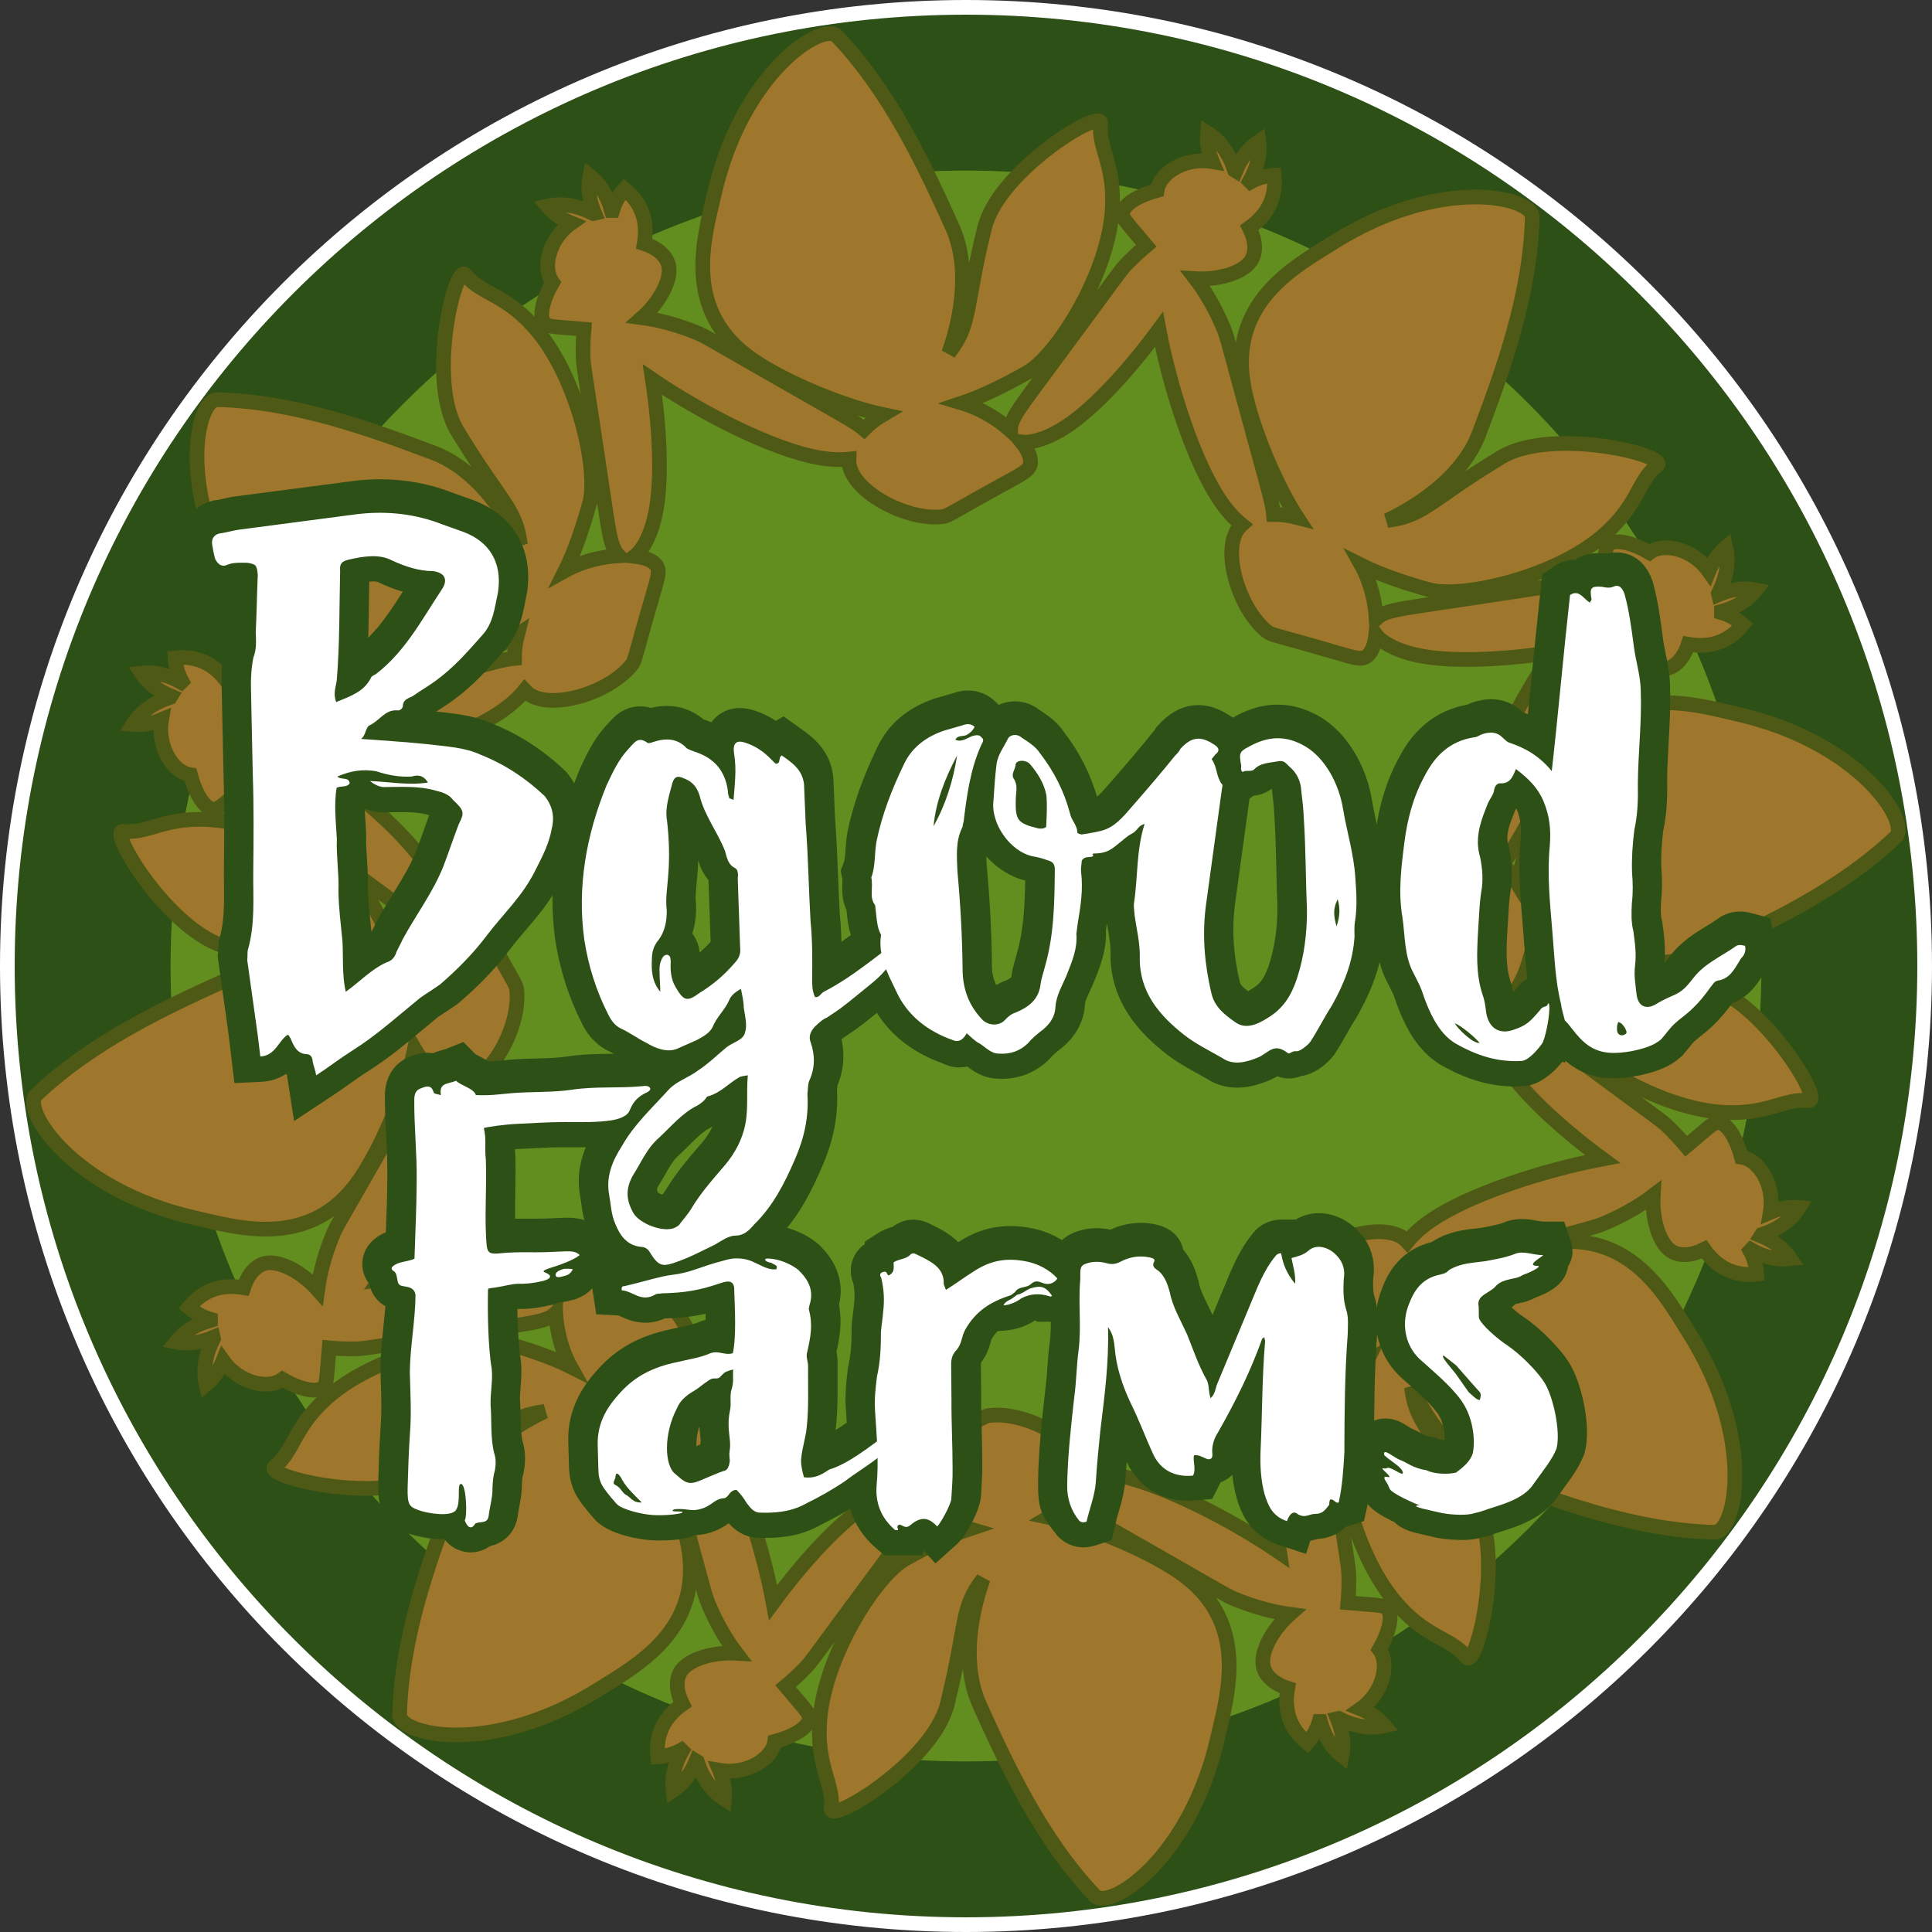
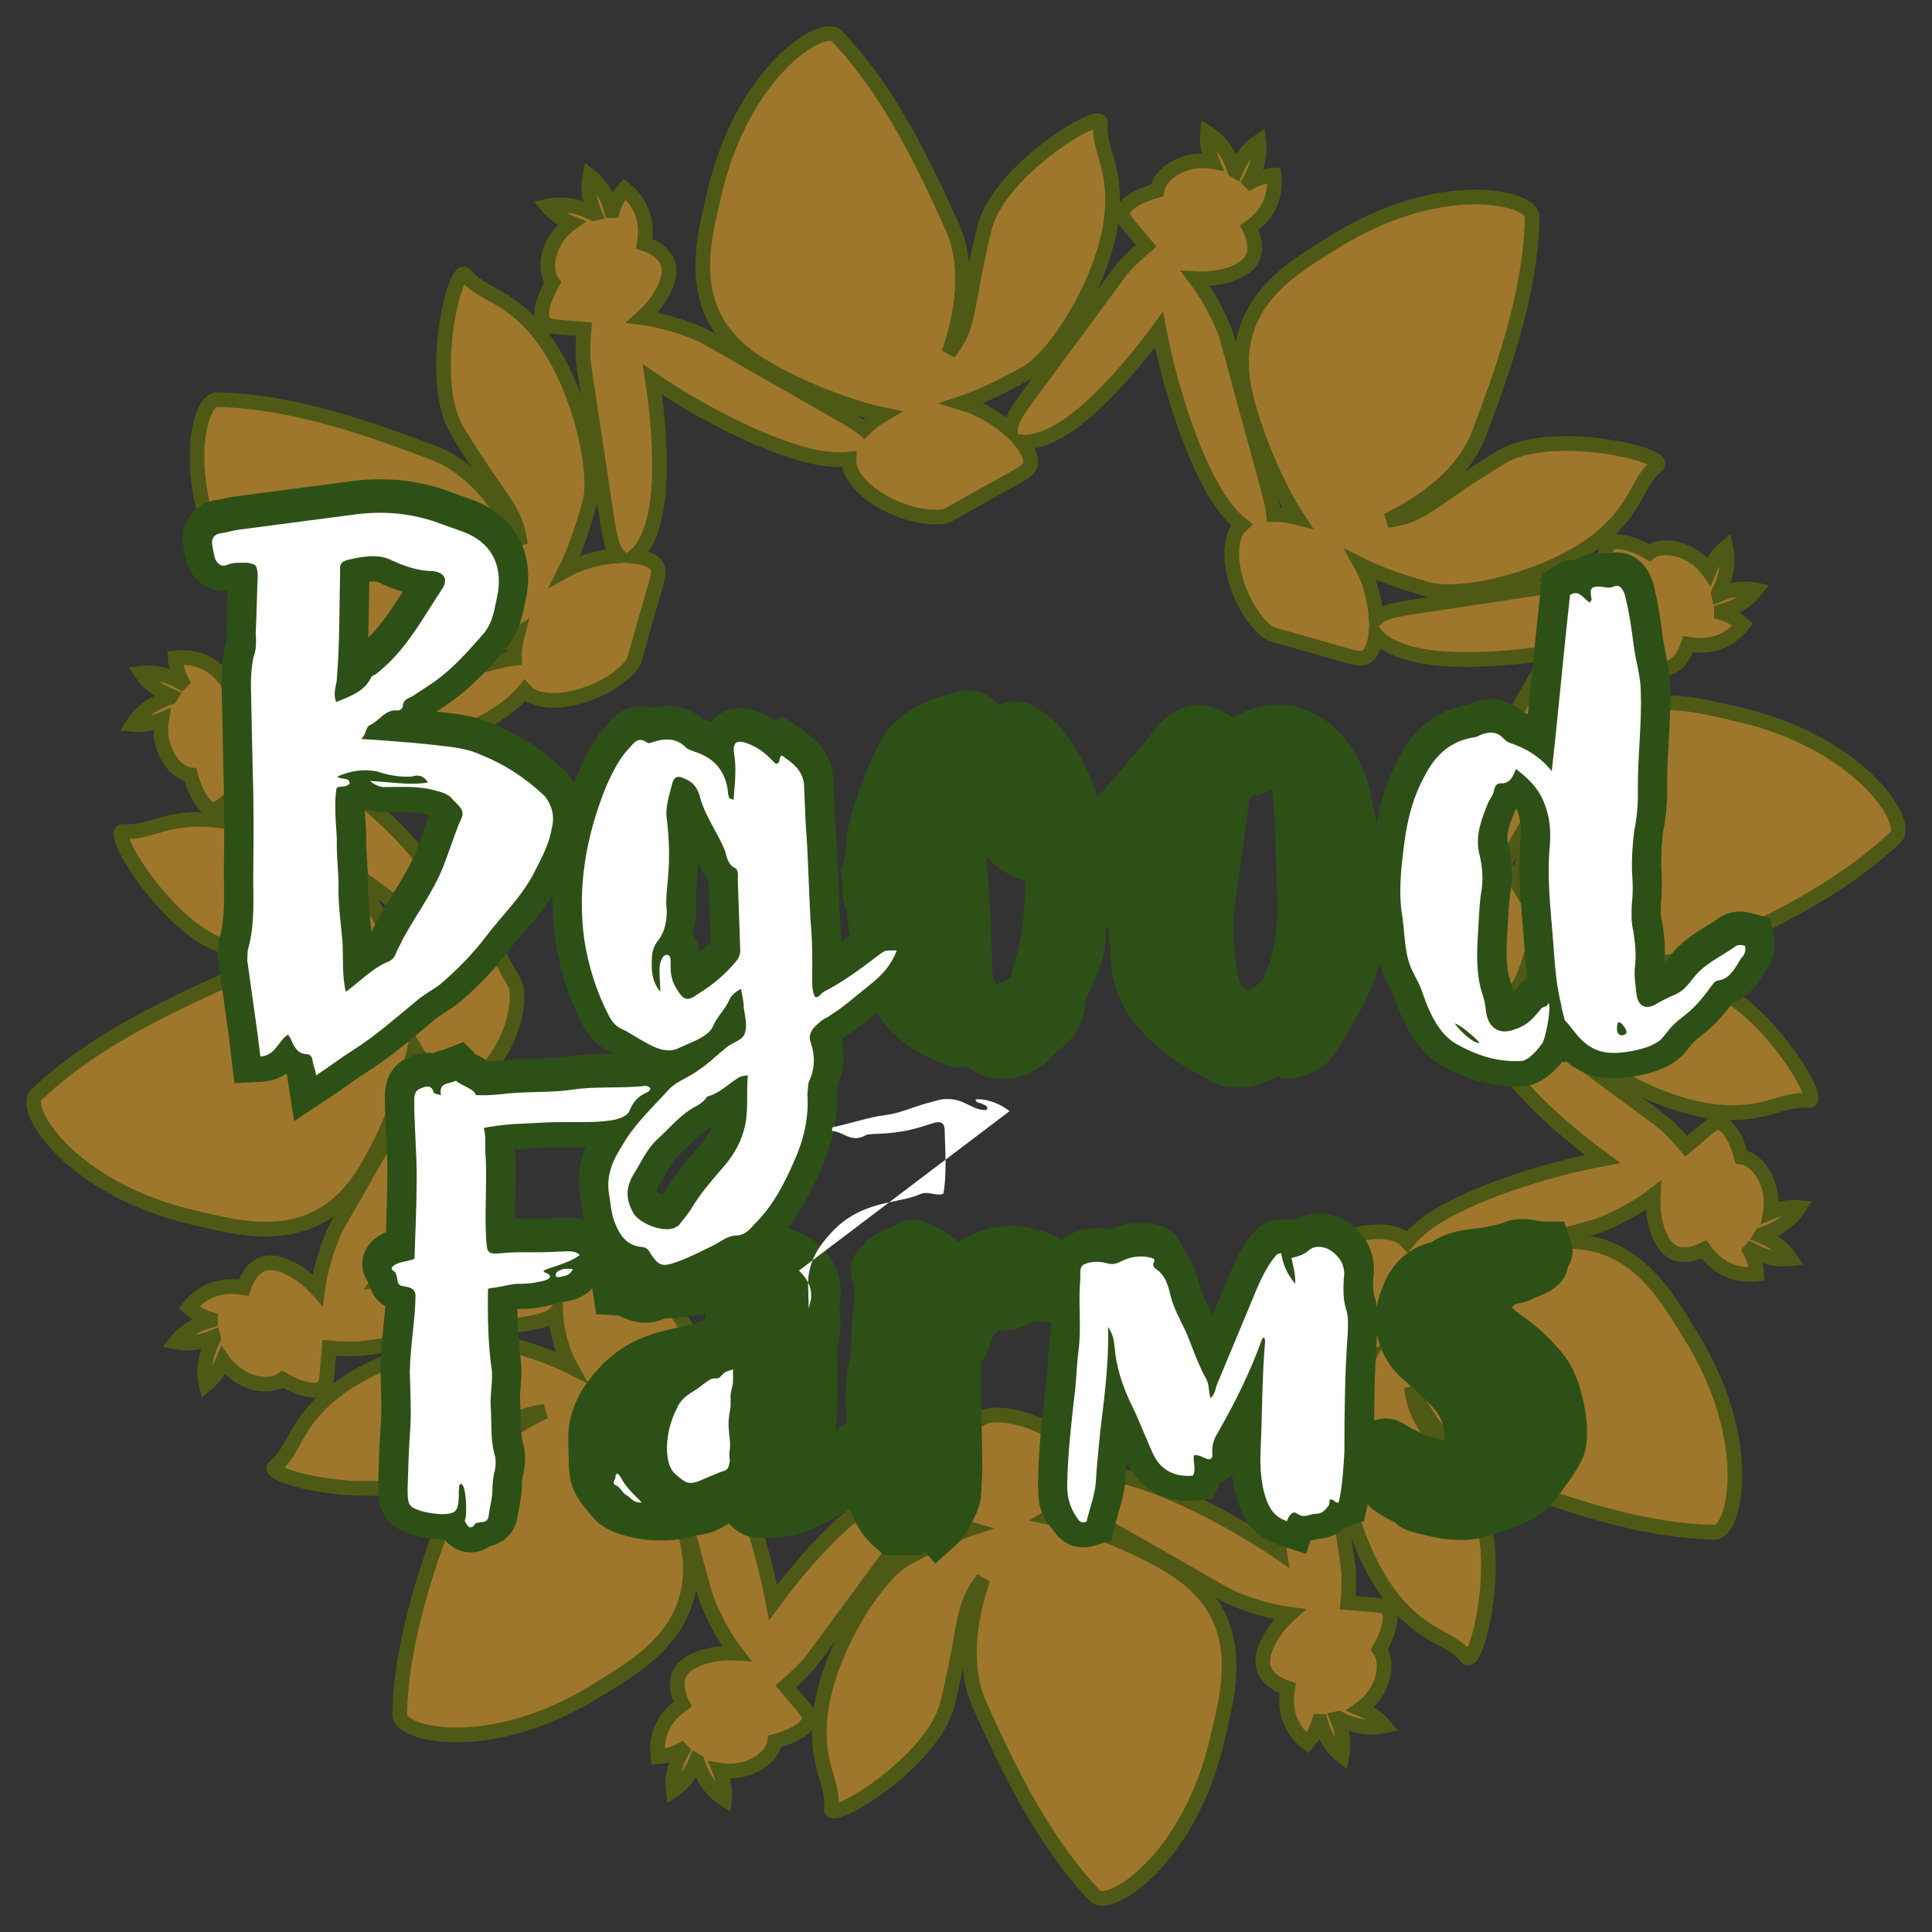
<svg xmlns="http://www.w3.org/2000/svg" id="Layer_2" data-name="Layer 2" viewBox="0 0 394.54 394.54">
  <rect x="0" y="0" width="394.54" height="394.54" fill="#333333" stroke="none" />
  <defs>
    <style>
      .cls-1 {
        fill: #fff;
      }

      .cls-2 {
        stroke: #fff;
      }

      .cls-2, .cls-3 {
        stroke-width: 3px;
      }

      .cls-2, .cls-4 {
        fill: #2d5016;
      }

      .cls-3 {
        fill: #9f772c;
        stroke: #4f5916;
      }

      .cls-5 {
        isolation: isolate;
      }

      .cls-6 {
        fill: #628e1f;
      }
    </style>
  </defs>
  <g id="Layer_1-2" data-name="Layer 1">
-     <path class="cls-2" d="M197.27,1.5C89.15,1.5,1.5,89.15,1.5,197.27s87.65,195.77,195.77,195.77,195.77-87.65,195.77-195.77S305.39,1.5,197.27,1.5ZM197.27,355.47c-87.37,0-158.2-70.83-158.2-158.2S109.9,39.07,197.27,39.07s158.2,70.83,158.2,158.2-70.83,158.2-158.2,158.2Z" />
-     <circle class="cls-6" cx="197.27" cy="197.27" r="162.44" />
    <path class="cls-3" d="M348.17,194.47c12.62-5.7,27.56-12.7,38.98-23.57,3-2.86-7.21-19.31-32.27-25.04-8.94-2.04-23.93-6.69-33.89,7.93-4.91,7.21-9.63,19.25-11.14,26.53-.87-1.48-1.89-2.79-2.98-3.86,1.22-1.44,2.65-3.97,5.92-9.72,12.92-22.71,12.97-22.43,13.82-24.54,1.61-3.95,2.61-7.81,3.04-11.06,3.03,3.42,7.55,5.99,10.53,5.43,2.08-.38,3.71-2.34,4.59-5.01,4.62.79,8.34-.53,11.15-4.02-1.37-1.19-2.84-1.99-4.38-2.43,0-.08,0-.16,0-.24,3.05-.85,5.41-2.31,7.05-4.4-2.41-.48-4.93-.17-7.57.93-.02-.1-.04-.19-.07-.29,1.65-3.31,2.15-6.41,1.48-9.32-1.5,1.25-2.65,2.88-3.46,4.88-3.3-4.69-9.34-5.94-12.13-3.82-3.05-1.78-6.3-2.73-7.93-1.92-1,.49-1.06,1.48-1.31,4.69-.11,1.41-.21,2.6-.3,3.65-1.67-.15-3.43-.23-5.25-.2-2.27.03-2.02.18-27.7,4-8.08,1.2-10.54,1.55-12.26,2.5-.44.24-.77.51-1.05.78-.2-3.45-1.16-7.35-2.75-10.39-.1-.19-.21-.37-.31-.55,3.17,1.59,7.64,3.28,13.79,5,6.48,1.8,24.9-2.19,35.05-10.56,7.76-6.4,7.46-11.52,11.59-14.82,2.54-2.03-21.48-7.92-31.85-1.66-14.66,8.86-15.72,11.99-23.26,12.91,7.56-3.59,15.68-9.65,18.72-17.69,4.9-12.96,10.51-28.47,10.89-44.23.1-4.15-18.75-8.56-40.52,5.11-7.77,4.88-21.65,12.2-18.36,29.57,1.63,8.58,6.8,20.42,10.88,26.64-1.66-.43-3.3-.64-4.83-.62-.15-1.88-.93-4.68-2.69-11.06-6.92-25.2-6.69-25.03-7.58-27.13-1.66-3.93-3.68-7.37-5.67-9.96,4.56.27,9.57-1.1,11.29-3.61,1.2-1.74.97-4.28-.29-6.79,3.82-2.7,5.52-6.27,5.04-10.73-1.81.13-3.41.6-4.81,1.38-.06-.06-.12-.11-.18-.17,1.55-2.76,2.19-5.46,1.87-8.1-2.04,1.36-3.6,3.37-4.69,6.01-.08-.05-.17-.1-.25-.15-1.17-3.51-3.02-6.05-5.54-7.63-.18,1.95.17,3.91,1,5.89-5.65-.98-10.81,2.4-11.28,5.88-3.41.9-6.38,2.52-6.97,4.25-.36,1.06.3,1.79,2.39,4.25.91,1.07,1.69,1.99,2.36,2.79-1.29,1.08-2.59,2.27-3.86,3.57-1.58,1.63-1.3,1.55-16.76,22.41-4.87,6.57-6.36,8.55-6.91,10.44-.14.48-.19.91-.19,1.29-2.58-2.29-6.02-4.38-9.3-5.4-.2-.06-.41-.11-.61-.17,3.37-1.12,7.72-3.08,13.28-6.22,5.86-3.31,16.06-19.15,17.32-32.25.96-10.02-2.87-13.42-2.29-18.68.36-3.23-20.79,9.59-23.69,21.35-4.1,16.63-2.64,19.59-7.32,25.58,2.81-7.89,4.26-17.91.72-25.75-5.7-12.62-12.7-27.56-23.57-38.98-2.86-3-19.31,7.21-25.04,32.27-2.04,8.94-6.69,23.93,7.93,33.89,7.21,4.91,19.25,9.63,26.53,11.14-1.48.87-2.79,1.89-3.86,2.98-1.44-1.22-3.97-2.65-9.72-5.92-22.71-12.92-22.43-12.97-24.54-13.82-3.95-1.61-7.81-2.61-11.06-3.04,3.42-3.03,5.99-7.55,5.43-10.53-.39-2.08-2.34-3.71-5.01-4.59.79-4.62-.53-8.34-4.02-11.15-1.19,1.37-1.99,2.84-2.43,4.38-.08,0-.16,0-.24,0-.85-3.05-2.31-5.41-4.4-7.05-.48,2.41-.17,4.93.93,7.57-.1.02-.19.04-.29.07-3.31-1.65-6.41-2.15-9.32-1.48,1.25,1.5,2.88,2.65,4.88,3.46-4.69,3.3-5.94,9.34-3.82,12.13-1.78,3.05-2.73,6.3-1.92,7.93.49,1,1.48,1.06,4.69,1.31,1.41.11,2.6.21,3.65.3-.15,1.67-.23,3.43-.2,5.25.03,2.27.18,2.02,4,27.7,1.2,8.08,1.55,10.54,2.5,12.26.24.44.51.77.78,1.05-3.45.2-7.35,1.16-10.39,2.75-.19.1-.37.21-.55.31,1.59-3.17,3.28-7.64,5-13.79,1.8-6.48-2.19-24.9-10.56-35.05-6.4-7.76-11.52-7.46-14.82-11.59-2.03-2.54-7.92,21.48-1.66,31.85,8.86,14.66,11.99,15.72,12.91,23.26-3.59-7.56-9.65-15.68-17.69-18.72-12.96-4.9-28.47-10.51-44.23-10.89-4.15-.1-8.56,18.75,5.11,40.52,4.88,7.77,12.2,21.65,29.57,18.36,8.58-1.63,20.42-6.8,26.64-10.88-.43,1.66-.64,3.3-.62,4.83-1.88.15-4.68.93-11.06,2.69-25.2,6.92-25.03,6.69-27.13,7.58-3.93,1.66-7.37,3.68-9.96,5.67.27-4.56-1.1-9.57-3.61-11.29-1.74-1.2-4.28-.97-6.79.29-2.71-3.82-6.27-5.52-10.73-5.04.13,1.81.6,3.41,1.38,4.81-.06.06-.11.12-.17.18-2.76-1.55-5.46-2.19-8.1-1.87,1.36,2.04,3.37,3.6,6.01,4.69-.05.08-.1.17-.15.25-3.51,1.17-6.05,3.02-7.63,5.54,1.95.18,3.91-.17,5.89-1-.98,5.65,2.4,10.81,5.88,11.28.9,3.41,2.52,6.38,4.25,6.97,1.06.36,1.79-.3,4.25-2.39,1.07-.91,1.99-1.69,2.79-2.36,1.08,1.29,2.27,2.59,3.57,3.86,1.63,1.58,1.55,1.3,22.41,16.76,6.57,4.87,8.55,6.36,10.44,6.91.48.14.91.19,1.29.19-2.29,2.58-4.38,6.02-5.4,9.3-.06.2-.11.41-.17.61-1.12-3.37-3.08-7.72-6.22-13.28-3.31-5.86-19.15-16.06-32.25-17.32-10.02-.96-13.42,2.87-18.68,2.29-3.23-.36,9.59,20.79,21.35,23.69,16.63,4.1,19.59,2.64,25.58,7.32-7.89-2.81-17.91-4.26-25.75-.72-12.62,5.7-27.56,12.7-38.98,23.57-3,2.86,7.21,19.31,32.27,25.04,8.94,2.04,23.93,6.69,33.89-7.93,4.91-7.21,9.63-19.25,11.14-26.53.87,1.48,1.89,2.79,2.98,3.86-1.22,1.44-2.65,3.97-5.92,9.72-12.92,22.71-12.97,22.43-13.82,24.54-1.61,3.95-2.61,7.81-3.04,11.06-3.03-3.42-7.55-5.99-10.53-5.43-2.08.38-3.71,2.34-4.59,5.01-4.62-.79-8.34.53-11.15,4.02,1.37,1.19,2.84,1.99,4.38,2.43,0,.08,0,.16,0,.24-3.05.85-5.41,2.31-7.05,4.4,2.41.48,4.93.17,7.57-.93.02.1.04.19.07.29-1.65,3.31-2.15,6.41-1.48,9.32,1.5-1.25,2.65-2.88,3.46-4.88,3.3,4.69,9.34,5.94,12.13,3.82,3.05,1.78,6.3,2.73,7.93,1.92,1-.49,1.06-1.48,1.31-4.69.11-1.41.21-2.6.3-3.65,1.67.15,3.43.23,5.25.2,2.27-.03,2.02-.18,27.7-4,8.08-1.2,10.54-1.55,12.26-2.5.44-.24.77-.51,1.05-.78.2,3.45,1.16,7.35,2.75,10.39.1.19.21.37.31.55-3.17-1.59-7.64-3.28-13.79-5-6.48-1.8-24.9,2.19-35.05,10.56-7.76,6.4-7.46,11.52-11.59,14.82-2.54,2.03,21.48,7.92,31.85,1.66,14.66-8.86,15.72-11.99,23.26-12.91-7.56,3.59-15.68,9.65-18.72,17.69-4.9,12.96-10.51,28.47-10.89,44.23-.1,4.15,18.75,8.56,40.52-5.11,7.77-4.88,21.65-12.2,18.36-29.57-1.63-8.58-6.8-20.42-10.88-26.64,1.66.43,3.3.64,4.83.62.15,1.88.93,4.68,2.69,11.06,6.92,25.2,6.69,25.03,7.58,27.13,1.66,3.93,3.68,7.37,5.67,9.96-4.56-.27-9.57,1.1-11.29,3.61-1.2,1.74-.97,4.28.29,6.79-3.82,2.71-5.52,6.27-5.04,10.73,1.81-.13,3.41-.6,4.81-1.38.06.06.12.11.18.17-1.55,2.76-2.19,5.46-1.87,8.1,2.04-1.36,3.6-3.37,4.69-6.01.08.05.17.1.25.15,1.17,3.51,3.02,6.05,5.54,7.63.18-1.95-.17-3.91-1-5.89,5.65.98,10.81-2.4,11.28-5.88,3.41-.9,6.38-2.52,6.97-4.25.36-1.06-.3-1.79-2.39-4.25-.91-1.07-1.69-1.99-2.36-2.79,1.29-1.08,2.59-2.27,3.86-3.57,1.58-1.63,1.3-1.55,16.76-22.41,4.87-6.57,6.36-8.55,6.91-10.44.14-.48.19-.91.19-1.29,2.58,2.29,6.02,4.38,9.3,5.4.2.06.41.11.61.17-3.37,1.12-7.72,3.08-13.28,6.22-5.86,3.31-16.06,19.15-17.32,32.25-.96,10.02,2.87,13.42,2.29,18.68-.36,3.23,20.79-9.59,23.69-21.35,4.1-16.63,2.64-19.59,7.32-25.58-2.81,7.89-4.26,17.91-.72,25.75,5.7,12.62,12.7,27.56,23.57,38.98,2.86,3,19.31-7.21,25.04-32.27,2.04-8.94,6.69-23.93-7.93-33.89-7.21-4.91-19.25-9.63-26.53-11.14,1.48-.87,2.79-1.89,3.86-2.98,1.44,1.22,3.97,2.65,9.72,5.92,22.71,12.92,22.43,12.97,24.54,13.82,3.95,1.61,7.81,2.61,11.06,3.04-3.42,3.03-5.99,7.55-5.43,10.53.38,2.08,2.34,3.71,5.01,4.59-.79,4.62.53,8.34,4.02,11.15,1.19-1.37,1.99-2.84,2.43-4.38.08,0,.16,0,.24,0,.85,3.05,2.31,5.41,4.4,7.05.48-2.41.17-4.93-.93-7.57.1-.02.19-.04.29-.07,3.31,1.65,6.41,2.15,9.32,1.48-1.25-1.5-2.88-2.65-4.88-3.46,4.69-3.3,5.94-9.34,3.82-12.13,1.78-3.05,2.73-6.3,1.92-7.93-.49-1-1.48-1.06-4.69-1.31-1.41-.11-2.6-.21-3.65-.3.15-1.67.23-3.43.2-5.25-.03-2.27-.18-2.02-4-27.7-1.2-8.08-1.55-10.54-2.5-12.26-.24-.44-.51-.77-.78-1.05,3.45-.2,7.35-1.16,10.39-2.75.19-.1.37-.21.55-.31-1.59,3.17-3.28,7.64-5,13.79-1.8,6.48,2.19,24.9,10.56,35.05,6.4,7.76,11.52,7.46,14.82,11.59,2.03,2.54,7.92-21.48,1.66-31.85-8.86-14.66-11.99-15.72-12.91-23.26,3.59,7.56,9.65,15.68,17.69,18.72,12.96,4.9,28.47,10.51,44.23,10.89,4.15.1,8.56-18.75-5.11-40.52-4.88-7.77-12.2-21.65-29.57-18.36-8.58,1.63-20.42,6.8-26.64,10.88.43-1.66.64-3.3.62-4.83,1.88-.15,4.68-.93,11.06-2.69,25.2-6.92,25.03-6.69,27.13-7.58,3.93-1.66,7.37-3.68,9.96-5.67-.27,4.56,1.1,9.57,3.61,11.29,1.74,1.2,4.28.97,6.79-.29,2.7,3.82,6.27,5.52,10.73,5.04-.13-1.81-.6-3.41-1.38-4.81.05-.06.11-.12.17-.18,2.76,1.55,5.46,2.19,8.1,1.87-1.36-2.04-3.37-3.6-6.01-4.69.05-.08.1-.17.15-.25,3.51-1.17,6.05-3.02,7.63-5.54-1.95-.18-3.91.17-5.89,1,.98-5.65-2.4-10.81-5.88-11.28-.9-3.41-2.52-6.38-4.25-6.97-1.06-.36-1.79.3-4.25,2.39-1.07.91-1.99,1.69-2.79,2.36-1.08-1.29-2.27-2.59-3.57-3.86-1.63-1.58-1.55-1.3-22.41-16.76-6.57-4.87-8.55-6.36-10.44-6.91-.48-.14-.91-.19-1.29-.19,2.29-2.58,4.38-6.02,5.4-9.3.06-.2.11-.41.17-.61,1.12,3.37,3.08,7.72,6.22,13.28,3.31,5.86,19.15,16.06,32.25,17.32,10.02.96,13.42-2.87,18.68-2.29,3.23.36-9.59-20.79-21.35-23.69-16.63-4.1-19.59-2.64-25.58-7.32,7.89,2.81,17.91,4.26,25.75.72ZM300.8,173.37c-.48-.02-.95.01-1.41.12-5.43,1.2-11.07,11.49-10.36,18.82.13,1.38.34,1.07,6.93,13.1,2.07,3.78,2.68,4.95,4.14,5.04,1.23.07,2.7-.64,4.21-1.85-.29,2.16.8,5.62,3.2,9.23,3.92,5.9,11.82,13.01,19.76,18.85-11.77,2.21-27.42,7.21-35.33,12.76-1.91,1.34-3.44,2.77-4.54,4.14-.32-.35-.68-.66-1.08-.92-4.68-2.99-15.95.3-20.64,5.98-.88,1.07-.52,1-4.36,14.16-1.21,4.14-1.61,5.4-.64,6.49.81.92,2.36,1.46,4.28,1.67-1.74,1.33-3.41,4.54-4.27,8.79-1.4,6.94-.84,17.56.64,27.3-9.89-6.76-24.49-14.3-34.01-15.96-2.3-.4-4.39-.47-6.13-.29.02-.48-.01-.95-.12-1.41-1.2-5.43-11.49-11.07-18.82-10.36-1.38.13-1.07.34-13.1,6.93-3.78,2.07-4.95,2.68-5.04,4.14-.07,1.23.64,2.7,1.85,4.21-2.16-.29-5.62.8-9.23,3.2-5.9,3.92-13.01,11.82-18.85,19.76-2.21-11.77-7.21-27.42-12.76-35.33-1.34-1.91-2.77-3.44-4.14-4.54.35-.32.66-.68.92-1.08,2.99-4.68-.3-15.95-5.98-20.64-1.07-.88-1-.52-14.16-4.36-4.14-1.21-5.4-1.61-6.49-.64-.92.81-1.46,2.36-1.67,4.28-1.33-1.74-4.54-3.41-8.79-4.27-6.94-1.4-17.56-.84-27.3.64,6.76-9.89,14.29-24.49,15.96-34.01.4-2.3.47-4.39.29-6.13.48.02.95-.01,1.41-.12,5.43-1.2,11.07-11.49,10.36-18.82-.13-1.38-.34-1.07-6.93-13.1-2.07-3.78-2.68-4.95-4.14-5.04-1.23-.07-2.7.64-4.21,1.85.29-2.16-.8-5.62-3.2-9.23-3.92-5.9-11.82-13.01-19.76-18.85,11.77-2.22,27.42-7.21,35.33-12.76,1.91-1.34,3.44-2.77,4.54-4.14.32.35.68.66,1.08.92,4.68,2.99,15.95-.3,20.64-5.98.88-1.07.52-1,4.36-14.16,1.21-4.14,1.61-5.4.64-6.49-.81-.92-2.36-1.46-4.28-1.67,1.74-1.33,3.41-4.54,4.27-8.79,1.4-6.94.84-17.56-.64-27.3,9.89,6.76,24.49,14.29,34.01,15.96,2.3.4,4.39.47,6.13.29-.02.48.01.95.12,1.41,1.2,5.43,11.49,11.07,18.82,10.36,1.38-.13,1.07-.34,13.1-6.93,3.78-2.07,4.95-2.68,5.04-4.14.07-1.23-.64-2.7-1.85-4.21,2.16.29,5.62-.8,9.23-3.2,5.9-3.92,13.01-11.82,18.85-19.76,2.21,11.77,7.21,27.42,12.76,35.33,1.34,1.91,2.77,3.44,4.14,4.54-.35.32-.66.68-.92,1.08-2.99,4.68.3,15.95,5.98,20.64,1.07.88,1,.52,14.16,4.36,4.14,1.21,5.4,1.61,6.49.64.92-.81,1.46-2.36,1.67-4.28,1.33,1.74,4.54,3.41,8.79,4.27,6.94,1.4,17.56.84,27.3-.64-6.76,9.89-14.29,24.49-15.96,34.01-.4,2.3-.47,4.39-.29,6.13Z" />
    <g>
      <path class="cls-4" d="M58.64,219.67c-.01-.07-.03-.15-.05-.23-.07-.04-.14-.07-.21-.11-1.48.96-3.13,1.49-4.93,1.58l-5.58.27-1.18-9.85-2.24-16.04.1-.79s0-.35,0-.35c0-.42.01-1.01.1-1.65l.06-.48.13-.46c.98-3.35.94-7.06.9-10.99-.01-1.25-.03-2.48-.01-3.7.08-6.85.12-13.04-.1-19.39l-.37-17.6c-.07-2.64.13-5.2.59-7.58l.1-.53.2-.5c.19-.48.14-1.5.08-2.57l-.02-.31.02-.31c.1-2.03.16-4.06.22-6.07,0,0,.03-.99.04-1.38-.29.03-.57.05-.85.05-3.14,0-5.85-1.92-7.25-5.13l-.18-.41-.12-.45c-.26-.98-.49-2.12-.69-3.38-.66-4.29,1.79-8.01,5.98-9.04l.38-.1.4-.04c.39-.04.94-.17,1.52-.3.73-.17,1.54-.35,2.41-.46l24.59-3.22c1.7-.19,3.33-.28,4.9-.28,5.21,0,10.22.93,14.91,2.78l4.18,1.49c8.19,3.08,12.27,10.12,10.96,18.84l-.03.2-.04.2c-.11.5-.21,1-.3,1.49-.59,3.02-1.33,6.77-4.34,10.04l-.13.15c-3.14,3.57-6.11,6.93-10.35,10.02-.9.65-1.79,1.22-2.58,1.73-.26.17-.52.33-.77.5.31.03.61.07.91.1,3.29.36,7.02.76,10.54,2.37,5.54,2.23,10.26,5.28,14.83,9.6l.33.31.28.36c2.64,3.4,3.53,7.38,2.57,11.52-.68,3.7-2.24,6.78-3.61,9.5l-.22.44c-2.09,4.28-4.82,7.47-7.46,10.56-1.11,1.3-2.14,2.5-3.05,3.72-2.81,3.75-6.11,7.22-10.38,10.91l-.2.17-.22.16c-.95.69-1.79,1.23-2.6,1.76-.48.31-.94.61-1.41.93-.95.78-1.9,1.57-2.85,2.37-3.61,3.02-7.29,6.1-11.4,8.68-1.21.76-2.41,1.61-3.68,2.51-1.06.75-2.26,1.6-3.6,2.49l-7.81,5.17-1.44-9.25ZM75.12,181.18c.03,2.32.3,4.87.56,7.35.06.6.12,1.19.18,1.77.13-.27.27-.53.4-.78.1-.19.23-.42.3-.58l.12-.33.21-.38c1.09-2.01,2.25-3.89,3.37-5.71,1.8-2.92,3.49-5.67,4.68-8.59.5-1.31,1-2.72,1.5-4.13.4-1.11.79-2.22,1.2-3.33l-.15-.04c-1.74-.52-3.57-.58-5.3-.58-.63,0-1.26.01-1.89.02-.69.01-1.38.02-2.07.02h-.35l-.34-.04c-1.3-.15-2.22-.36-3.06-.74.04.98.1,1.99.17,2.98.05.7.09,1.4.13,2.08v.28s0,.27,0,.27c-.06,1.47.05,3.03.16,4.68.12,1.86.25,3.76.18,5.78ZM75.36,121.77c-.04,2.78-.07,5.61-.16,8.45,2.69-2.65,4.85-5.92,7.05-9.38-1.77-.51-3.33-1.17-4.64-1.77l-.2-.09-.19-.1c-.07-.04-.34-.15-1.04-.15-.23,0-.49.01-.77.04-.02,1-.03,2-.04,3Z" />
      <path class="cls-4" d="M309.5,221.88c-5.24,0-10.16-1.44-15.49-4.55l-.2-.12c-4.05-2.63-6.85-6.86-9.11-13.74-.17-.45-.47-1.04-.82-1.72-.16-.32-.33-.64-.49-.98-1.98-3.65-2.34-7.51-2.62-10.61-.09-.99-.18-1.93-.31-2.8-1-5.82-.31-11.34.35-16.68.76-6.11,2.33-11.28,4.8-15.81,3.13-6.15,7.86-9.86,14.03-10.97.3-.15.68-.32,1.13-.47,1.31-.43,2.53-.64,3.71-.64,2.43,0,4.63.88,6.36,2.54.04.04.09.08.13.11.35.13.7.26,1.04.39.27-2.62.53-5.22.78-7.78v-.11c.6-5.87,1.2-11.93,1.87-17.92l.31-2.74,2.28-1.55c1.4-.95,2.9-1.43,4.48-1.43h.01c1.24-.89,2.79-1.33,4.61-1.33.35,0,.75.02,1.21.05l.42.03.18.04c.66-.18,1.33-.28,2-.28,1.56,0,5.38.55,7.25,5.68l.08.22.06.23c1.04,3.78,1.54,7.58,2.02,11.25.13,1.09.35,2.16.58,3.29.4,1.92.84,4.09.89,6.45.15,3.95-.07,7.87-.28,11.66-.14,2.56-.29,5.19-.31,7.74.09,4.09-.15,7.32-.8,10.34-.33,2.76-.46,5.01-.4,7.27.22,2.67.2,5.01-.04,7.14-.07,1.4-.13,2.72.16,3.87l.08.32.05.33c.31,2.24.68,4.99.4,7.99.27-.23.54-.57,1.09-1.29,2.28-3.01,5.21-4.79,7.56-6.23.91-.56,1.75-1.07,2.49-1.6l.43-.32.49-.23c1.06-.51,2.2-.77,3.38-.77s2.02.24,2.56.38l3.61.96.74,3.66c.53,2.64-.16,5.32-1.88,7.35-.11.18-.22.36-.22.36-1.1,1.8-2.86,4.69-6.37,5.96-2.03,2.78-3.9,4.75-6.18,6.53-1.6,1.23-1.87,1.56-2.5,2.36-.36.46-.77.97-1.35,1.63l-.22.25-.26.23c-2.61,2.37-5.88,3.27-9.03,3.9-1.84.32-3.3.46-4.67.46-3.86,0-7.03-1.11-9.86-3.53l-.15.38-.52-.21c-1.73,2.23-4.42,4.46-7.2,4.93l-.31.05-.31.02c-.58.04-1.15.05-1.72.05ZM307.89,171.94c.81,3.14,1.06,6.43.7,9.29l-.03.23c-.33,1.85-.45,3.87-.56,5.83v.19c-.05.63-.08,1.26-.13,1.88-.24,4.02-.47,7.84.6,11.08.26.72.45,1.45.59,2.14.19-.21.4-.46.67-.77.52-.74,1.18-1.37,1.97-1.87l.18-.29c-.27-2.17-.42-4.31-.58-6.4-.08-1.11-.16-2.22-.26-3.32l-.16-1.95c-.45-5.39-.92-10.95-.35-16.7.19-2.48-.04-4.24-.85-6.19v-.02c-.04.05-.25.39-.28.46-1.13,2.8-1.81,4.64-1.51,6.41Z" />
      <path class="cls-4" d="M188.55,316.66l-.17.94h-7.8l-1.69-1.45c-2.62-2.25-4.4-4.99-5.27-8.07-1.88,1.16-4,2.33-6.03,3.33-3.28,1.84-6.78,2.66-11.32,2.66-.38,0-.77,0-1.17-.02h0c-3.12,0-5.12-1.68-6.28-2.97-.7.49-1.81,1.23-3.45,1.79-1.22.42-2.4.63-3.6.65-1.62.74-3.77,1.06-7.07,1.06-.57,0-1.15-.02-1.74-.05-.08,0-8.26-.51-11.62-4.38-3.18-3.69-5.1-5.91-5.16-11.08l-.13-4.68c-.19-7.17,3.49-12,6.28-15.01,3.77-4.1,8.37-6.61,14.47-7.89.8-.2,1.59-.37,2.37-.53,1.3-.27,2.53-.53,3.44-.93l.2-.09.21-.08c.35-.13.72-.23,1.08-.32,0-.42,0-.83,0-1.25-2.57.58-5.13.86-8.35.96-1.28.57-2.62.87-3.97.87-2.24,0-4-.81-5.05-1.29-.15-.07-.3-.14-.44-.2l-4.53-.24-.74-4.82c-.03-.17-.05-.33-.06-.5-.78.88-1.7,1.55-3.11,2.11l-.48.19-.41.08-.08.02c-.6.18-1.6.47-2.79.48-.47.21-.98.39-1.52.54-3.4.82-5.38.82-6.83.82-.02,0-.05,0-.09.01.06,4.21.31,8.04.69,10.38l.03.24c.22,2.01.07,3.75-.05,5.29-.08.93-.15,1.81-.13,2.58.09,1.23.11,2.4.13,3.53.03,1.9.06,3.65.41,5.04.57,1.85.65,3.87.23,6.17l-.06.33-.1.32c-.14.47-.18,1.02-.22,1.78.03,1.79-.28,3.41-.54,4.72-.12.63-.23,1.22-.29,1.72l-.02.22-.04.21c-.56,3.07-2.6,5.19-5.66,5.9-1.15.82-2.51,1.27-3.9,1.27-1.09,0-3.49-.3-5.39-2.7-.13,0-.25,0-.38,0-2.64,0-5.44-.61-6.94-1.18-5.82-2.12-6.25-6.21-6.18-10.22.09-3.5.21-7.54.49-11.58.23-2.97.14-5.91.04-9.03-.03-.92-.06-1.84-.08-2.77,0-2.84.31-5.79.61-8.65.14-1.33.29-2.77.4-4.13-.17-.1-.33-.21-.5-.32-1.86-1.27-2.54-3.09-2.83-4.31-1-1.28-1.49-2.86-1.36-4.49.15-1.86,1.11-4.38,4.79-6.01l.03-.83c.13-3.48.25-6.74.27-10.46.03-2.86-.1-5.64-.24-8.33-.14-2.76-.28-5.59-.25-8.57v-.2c.2-3.75,2.21-6.5,5.53-7.61.75-.28,1.86-.64,3.19-.64.38,0,.75.03,1.12.09.81-.37,1.52-.56,1.94-.67.21-.06.4-.1.56-.16l3.69-1.46,2.47,2.51c.14.07.3.15.43.22.64.32,1.42.71,2.21,1.26.73-.03,1.42-.1,2.33-.19.52-.05,1.06-.1,1.66-.16,1.95-.17,3.82-.22,5.63-.27,2.34-.06,4.55-.12,6.59-.43,3.09-.47,6.02-.5,8.84-.53.18,0,.37,0,.55,0-.35-.2-.68-.38-.97-.51-3.62-1.74-5.1-4.77-5.58-5.77-2.65-5.23-4.48-10.94-5.41-16.92-1.56-11.4.04-22.73,4.9-34.69l.09-.22.2-.44c1.26-2.68,2.82-6.01,5.49-8.78.08-.08.16-.17.23-.26.89-1.02,2.94-3.36,6.46-3.36.73,0,1.46.11,2.18.32,1.08-.27,2.2-.41,3.26-.41,2.77,0,5.32.94,7.42,2.72.1.04.21.08.32.12.46.15.9.32,1.33.5.11-.16.23-.31.36-.46,1.36-1.58,3.3-2.45,5.46-2.45.95,0,1.91.16,2.94.5,1.48.45,2.99,1.17,4.4,2.11l1.59-.91,3.51,2.51c2.23,1.58,5.97,4.23,6.62,9.74l.03.23.34,8.26c.32,4.02.48,8.05.63,11.95.09,2.35.2,5.14.35,7.77.19,1.91.29,3.79.33,5.6.6-.43,1.24-.9,1.93-1.42-.55-1.64-.72-3.3-.88-4.91v-.14c-1.01-2.15-.92-4.15-.86-5.39.02-.42.04-.82,0-1l-.34-1.71.63-1.63c.22-.57.3-1.67.37-2.74.07-1.08.16-2.29.4-3.58,1.13-5.49,3.05-10.93,6.06-17.18,2.2-4.73,6.14-8.1,11.71-10l.2-.06,3.61-1.04c1.03-.37,2.02-.55,3.03-.55,2.08,0,3.98.77,5.5,2.21l.76.73c1.01-.46,2.14-.72,3.31-.72,1.79,0,3.51.59,4.89,1.67l.14.09c1.56,1.03,3.51,2.31,4.97,4.48,3.14,4.1,5.35,8.43,6.76,13.21.56-.41,1.34-1.26,2.98-3.16l.15-.17c2.99-3.43,5.51-6.39,8.17-9.69l.3-.37.18-.17.2-.44.66-.71c2.42-2.63,5.14-3.97,8.05-3.97,2.08,0,4.14.68,6.32,2.06.16.1.42.27.74.5.19-.11.39-.21.59-.32,2.77-1.54,5.67-2.34,8.55-2.34s5.85.84,8.68,2.5c5.31,3.12,9.47,9.86,10.61,17.17.24,1.45.58,2.97.93,4.58.68,3.09,1.38,6.28,1.61,9.78.22,3.14.48,6.71-.14,10.45-.04.38-.03.91-.01,1.58v.66s0,.25,0,.25c-.36,5.47-2.01,10.58-5.36,16.52l-.13.23c-.79,1.24-1.41,2.32-2.05,3.46-.71,1.25-1.44,2.54-2.37,3.99-.81,1.32-3.66,4.25-7,4.69-.79.33-1.62.49-2.46.49s-1.62-.15-2.38-.46c-.4.24-.87.5-1.4.73-2.59,1.1-4.73,1.6-6.78,1.6-2.28,0-4.37-.61-6.22-1.82-.58-.33-1.17-.66-1.76-.98-2.21-1.23-4.49-2.49-6.62-4.17-4.93-3.89-11.47-10.27-11.28-20.65.03-1.55-.27-3.23-.58-5.02-.05-.3-.11-.6-.16-.89l-.02.11-.17,1.34c.15,3.93-1.14,7.19-2.29,10.08l-.09.23c-.29.72-.6,1.39-.91,2.06-.52,1.11-.97,2.06-1.01,2.72-.14,3.34-1.82,6.51-4.73,8.88-.9.69-1.75,1.37-2.22,1.94l-.2.24-.21.21c-2.6,2.56-5.9,3.91-9.55,3.91-.29,0-.59,0-.89-.03-3.02-.08-5.01-1.56-6.21-2.48-.52.13-1.07.19-1.63.19-1.53,0-2.72-.51-3.6-.9-5.87-2.14-10.31-5.58-13.24-10.25l-2.03,1.65c-1.98,1.58-3.15,2.35-3.93,2.85l-.1.07c-.17.11-.32.21-.46.31l-.59.44-.11.05c.71,3.3.42,6.5-.85,9.56,0,.1-.05.73-.07.95.26,5.28-.73,10.25-3.1,15.65-1.79,4.15-3.89,8.47-7.09,12.38,2.28.64,4.53,1.78,6.29,3.25l.21.19c3.75,3.56,5.17,7.87,4.1,12.28.65,3.53.18,6.47-.51,9.59.11.58.24,1.39.21,2.34,0,.95,0,2.07,0,3.19.02,3.21.04,6.5-.34,9.87-.02.18-.04.38-.07.58.81-.49,1.61-1.02,2.29-1.5-.02-.23-.2-3.06-.2-3.06-.19-2.91.14-5.59.42-7.94l.04-.32.07-.3c.6-2.64.68-5.43.66-7.81v-.24s.02-.25.02-.25c.06-.76.16-1.53.25-2.3.08-.61.15-1.17.2-1.72l.02-.22c.19-1.51.14-2.9-.13-4.29-.63-1.47-.7-3.09-.21-4.61.45-1.4,1.35-2.58,2.54-3.4l.02-.52,2.63-1.7c1.19-.77,2.35-1.12,3.06-1.33,1.2-.94,2.67-1.45,4.2-1.45,1.22,0,2.44.32,3.54.93l.11.05c1.6.78,3.76,1.83,5.53,3.61,0,0,.01,0,.02-.01,3.37-2.2,6.86-3.28,10.61-3.28,1.51,0,3.06.17,4.75.52,1.63.36,3.72,1.05,5.82,2.36.49-.47,1.05-.87,1.69-1.2,1.71-.84,3.51-1.24,5.4-1.24.94,0,1.88.1,2.8.3,1.92-.91,4.06-1.39,6.21-1.39,1.03,0,2.07.11,3.08.34,3.48.78,5.11,2.99,5.57,5.16,1.76,2.01,2.56,4.35,3.06,6.24l.06.22.04.2c.28,1.45,1.09,3.1,1.95,4.85.29.6.59,1.19.87,1.79l3.67-8.8c1.19-2.69,2.56-5.47,4.67-8,1.35-1.68,3.44-2.67,5.72-2.67h2.92c1.41-.85,3.05-1.31,4.75-1.31,2.92,0,5.94,1.38,8.08,3.7,2.44,2.51,3.53,5.89,3.01,9.48-.07,1.78-.06,2.76.2,3.69.78,2.31.71,4.48.65,6.23,0,.29-.02.56-.02.82v.29c-.64,8.24-.66,16.84-.68,23.74v.25c-.22,3.69-.43,7.42-1.3,11.33l-.75,3.35-3.27,1.05c-.16.05-.31.09-.47.13-1.01,1-2.81,2.31-5.65,2.46-.37.11-.9.26-1.55.36l-.89,2.7-5.71-1.88c-6.13-2.02-7.74-7.21-8.43-9.43-.43-1.54-.73-3.14-.91-4.84-.69.69-1.51,1.21-2.41,1.54-.06.14-.13.28-.2.42l-1.49,2.96-3.3.32c-.55.05-1.1.08-1.63.08-5.5,0-10.16-2.91-12.46-7.77-.03-.06-.06-.12-.08-.18-.1,1.22-.19,2.42-.26,3.58-.19,2.53-.83,4.75-1.4,6.7-.24.85-.48,1.64-.65,2.41l-.78,3.3-3.22,1.04c-.87.28-1.7.42-2.53.42-1.93,0-3.74-.77-5.12-2.16l-.21-.22-.19-.24c-3.32-4.15-3.77-5.47-3.74-10.88.1-6.43.8-12.69,1.48-18.74.21-1.53.31-2.97.42-4.49.12-1.69.24-3.41.49-5.2.16-1.31.21-2.7.21-4.14-.02,0-2.84,0-2.84,0l-.28-.32c-1.85,1.19-3.91,1.91-5.98,2.08l-1.75.15c-.49.49-.91,1.06-1.31,1.75-.03.09-.07.27-.13.49-.27.98-.72,2.59-1.99,4.23l.06,6.31c-.02,2.56.05,5.06.11,7.47.06,2.29.12,4.66.11,7.03.04,1.5-.06,3.02-.15,4.48-.04.64-.08,1.26-.11,1.89-.15,2.96-3.16,8.29-4.88,9.83l-4.43,3.96-2.41-2.64ZM142.83,291.26c-.54,1.61-.65,3.08-.61,4.05.04-.02.56-.24.78-.33.02-.23.06-.47.1-.71,0-.14-.05-.69-.1-1.13-.06-.53-.13-1.15-.18-1.87ZM115.93,248.68c.96,0,2.15.07,3.4.48-.34-1.28-.5-2.48-.64-3.52-.07-.49-.13-.95-.21-1.41-.72-3.83,0-7.19,1.15-9.94-.39,0-.78,0-1.14,0h-3.29c-2.12-.01-3.92.08-5.82.18-1.19.06-2.35.12-3.62.17-.19,0-.4.02-.62.04,0,.15.02.29.04.44l.03.25v.25c.12,2.6.07,5.26.02,7.84-.03,1.81-.07,3.64-.04,5.42.66-.02,1.28-.02,1.88-.02h2.33c.73,0,1.5,0,2.33-.03.81-.02,1.49-.06,2.08-.09.84-.04,1.54-.07,2.13-.07ZM134.37,243.55c.23.14.56.3.89.42.36-.45.68-.88.89-1.25l.1-.18c1.97-3.2,4.26-5.88,6.48-8.46l.1-.12c1.2-1.32,2.08-2.61,2.68-3.9l-.14.09-.31.15c-1.41.68-2.85,2.11-4.38,3.63-.72.71-1.45,1.45-2.24,2.16-.97.88-1.69,2.14-2.6,3.74-.45.79-.9,1.58-1.42,2.41-.29.53-.35.7-.05,1.29ZM252.15,185.14c-.6,4.83-.27,9.86,1.02,15.33.13.58.4.97,1.71,1.94.22-.12.51-.29.88-.53,1.48-.93,2.43-1.96,3.38-4.84,1.16-3.54,1.72-7.41,1.73-11.83-.11-2.55-.17-5.1-.22-7.58-.08-3.65-.17-7.42-.41-11.06-.07-1.76-.27-3.42-.48-5.18l-.03-.21v-.12s-.28.19-.28.19c-1.22.85-2.45,1.16-3.46,1.26l-.82.57-3.03,22.04ZM201.5,176.72c.66,7.17,1.01,13.96,1.07,20.77.04,1.39.32,2.59.87,3.67.62-.37,1.27-.67,1.96-.92.8-.36,1.06-.59,1.11-.65,0-.01.01-.07.03-.19.16-1.29.49-2.45.76-3.38.1-.35.2-.68.28-1.01l.04-.15c1.35-4.68,1.64-9.32,1.74-15.05-2.97-.72-5.75-2.5-7.94-4.91,0,.25.07,1.81.07,1.81ZM141.37,190.65c.72.9,1.33,2.15,1.51,3.87.79-.68,1.53-1.41,2.24-2.2l-.44-12.61c-1.24-1.41-1.78-2.94-2.09-4.02-.03.9-.08,1.8-.16,2.68-.04.63-.11,1.37-.18,2.11-.14,1.45-.27,2.78-.14,3.9l.04.31v.31c.04,2.05-.23,3.94-.78,5.66Z" />
      <path class="cls-4" d="M298.33,314.47c-2.18,0-4.46-.27-6.25-.75-.13-.03-.9-.2-.9-.2-2.58-.57-4.86-1.08-6.39-2.67-.22-.1-.45-.21-.7-.33-2.96-1.52-4.94-2.72-6.03-5.52-.45-.69-1.25-2.06-1.33-3.81-.54-1.39-.55-2.89,0-4.32-.23-1.8.22-3.5,1.3-4.85,1.18-1.5,2.97-2.35,4.89-2.35,2.06,0,3.55.94,4.74,1.7.17.11.4.26.57.35.74.29,1.36.62,1.91.92.79.43,1.26.68,2,.78l.99.14.81.41c.14.04.5.11,1.04.12.01-.01.02-.02.03-.03.09-1.64-.37-3.96-1.4-5.39-1.37-1.94-3.83-4.13-6-6.05-.65-.58-1.22-1.08-1.76-1.57-4.83-4.66-6.21-11.7-3.59-18,.72-1.87,2.94-7.63,10.08-9.39l.45-.28c3.08-1.88,6.05-2.22,8.44-2.49.4-.05.8-.09,1.2-.14l.49-.09c1.54-.29,3.14-.59,4.25-1.03,1.04-.45,2.3-.69,3.66-.69,1.2,0,2.25.19,3.1.35.39.07.93.17,1.13.17h4.36l1.4,4.17c.57,1.8.34,3.54-.63,5.04-.5,3.94-4.8,5.64-6.61,6.3-.68.37-1.64.8-2.74,1.03l-.45.1c-.2.04-.6.13-.92.21-.26.25-.52.48-.78.69.78.7,1.66,1.42,2.1,1.69l.21.14c3.94,2.68,7.68,6.72,9.36,9.34,2.63,4.06,4.67,13.18,3.27,18.38l-.08.28-.1.27c-.94,2.49-2.59,4.74-4.19,6.91-.35.48-.7.95-1.03,1.42-2.97,4.58-8.18,6.23-11.64,7.33l-.11.03c-.58.18-1.11.35-1.58.53-.77.31-1.59.49-2.12.61l-.16.04c-1.16.35-2.57.53-4.31.53h0Z" />
    </g>
    <g>
      <g class="cls-5">
        <path class="cls-1" d="M73.46,104.94c5.64-.61,11.43,0,16.88,2.15l4.32,1.54c5.32,2,7.94,6.3,7.04,12.3-.68,3.08-.94,6.3-3.2,8.76-2.98,3.38-5.79,6.61-9.59,9.38-1.49,1.08-3.11,2-4.6,3.07-.81.46-1.88.61-2.03,1.84.07.61-.6,1.23-1.19,1.08-2.54-.15-3.58,2.15-5.65,3.07-.81.46-.7,2-1.7,2.77,4.47.31,8.95.61,13.56,1.08,3.7.46,7.59.61,10.86,2.15,5.01,2,9.18,4.77,13.09,8.45,1.55,2,2.04,4.15,1.43,6.61-.53,3.07-1.91,5.69-3.31,8.45-2.63,5.38-6.7,9.07-9.94,13.37-2.89,3.84-6.15,7.07-9.52,9.99-1.49,1.08-2.79,1.84-4.11,2.77-4.52,3.69-8.93,7.68-13.83,10.76-2.45,1.54-4.61,3.23-7.4,5.07-.17-1.08-.52-1.84-.71-2.77-.05-.77-.28-1.38-1.01-1.54-2.11,0-2.82-1.54-3.51-3.23-.13-.15-.24-.46-.51-.77-1.94,1.08-2.49,4.3-5.67,4.46l-.52-4.3-2.15-15.37c.08-.61.02-1.38.1-2,1.58-5.38,1.06-10.91,1.13-16.29.07-6.61.13-13.07-.1-19.67l-.37-17.52c-.05-2,.07-4.15.49-6.3.66-1.69.57-3.38.48-5.07.2-4,.25-7.99.42-11.84-.2-2-.33-2.15-2.1-2.46-1.35,0-2.84-.15-4.27.46-1.11.46-1.92-.31-2.38-1.38-.2-.77-.39-1.69-.56-2.77-.17-1.08.25-2,1.49-2.31,1.37-.15,2.78-.61,4.01-.77l24.62-3.23ZM69.46,116.47c-.17,7.38-.07,15.06-.69,22.44-.17,1.38-.8,2.77-.11,4.46,3.01-1.23,5.68-2.15,7.08-4.92.04-.31.68-.61,1-.77,5.99-4.61,9.35-11.07,13.43-17.22,1.47-2.15.59-3.53-1.78-3.84-2.86,0-5.6-.92-8.31-2.15-2.53-1.38-5.75-.92-9.01-.15-1.09.31-1.73.61-1.62,2.15ZM68.87,158.58c.81.77,2.41,0,2.54,1.38-.57.92-1.86.46-2.67.92-.57,3.38-.13,7.07.05,10.45-.14,3.54.47,7.07.33,10.61.03,3.38.49,6.92.82,10.3.18,3.38-.11,6.92.67,10.3,2.97-2.15,5.24-4.61,8.27-5.99,1.09-.31,1.79-1.08,2.08-2.15.42-.92.98-1.84,1.21-2.46,2.74-5.07,6.15-9.53,8.33-14.91,1.12-2.92,2.08-5.84,3.2-8.76,1.19-2.31,1.1-2.77-1.19-4.92-.77-1.08-2.06-1.54-3.38-1.85-3.63-1.08-7.28-.77-10.89-.77q-1.33-.15-2.7-1.23c4.04.15,7.71.92,11.85.31-.99-1.69-2.37-1.54-3.31-1.23-2.58.15-4.93-.31-7.24-1.08-2.65-.46-5.1-.15-7.96,1.08Z" />
        <path class="cls-1" d="M140.01,152.59c.39.46,1.13.61,1.84.92,3.91,1.23,6.29,3.84,6.81,8.15-.06.46.19.92.28,1.38.15,0,.43.15.86.31.25-3.23.64-6.3.12-9.38-.33-2.15.36-2.92,2.24-2.31,2.03.62,3.83,1.85,5.29,3.38l.94.92c1.2,0,.45-1.23,1.26-1.69,1.93,1.38,4.17,2.77,4.54,5.84l.34,8.15c.53,6.61.61,13.22.99,19.83.4,4,.38,7.84.33,11.84,0,1.23,0,2.46.59,3.69.89.15,1.15-.77,1.79-1.08,3.22-1.69,5.84-3.38,11.66-7.84.83-.61.98-.61,3.24-.61-1.14,3.07-3.04,5.07-5.54,7.07l-4.35,3.53c-2.51,2-3.47,2.46-4.29,3.07-1.11.46-1.81,1.23-2.49,1.84-.87.92-1.45,2-.87,3.38.88,2.61.85,5.23-.38,7.84-.25.77-.21,1.69-.33,2.61.31,4.76-.68,9.07-2.57,13.37-2.12,4.92-4.5,9.53-8.27,13.22-1.06,1.23-2.09,2.31-3.9,2.31-1.35,0-2.84,1.08-4.14,1.84-2.56,1.23-5.14,2.61-7.81,3.53-2.99,1.08-3.73.92-5.6-2.15-.38-.62-1.09-.92-1.69-.92-2.97-.31-4.36-2.46-5.27-4.76-.82-1.84-.87-3.84-1.23-5.84-.72-3.84.73-7.07,2.6-9.99,2.51-4.46,6.24-7.84,9.56-11.53,1.56-1.69,4.07-2.46,5.89-3.84,2.13-1.38,3.84-3.08,5.69-4.61,1.36-1.23,3.65-1.54,4.01-3.23.49-1.54-.03-3.38-.27-5.07,0-1.23-.3-2.46-.58-3.84-.98.61-1.96,1.23-2.39,2.31-.85,2-2.53,3.38-3.4,5.53-.6,1.23-2.05,2-3.18,2.61l-4.14,1.84c-2.05.77-4.34-.15-6.16-1.23-1.84-.92-3.49-2.15-5.2-2.92-1.28-.62-2.04-1.69-2.64-2.92-2.42-4.76-4.04-9.84-4.87-15.22-1.5-10.91.41-21.37,4.53-31.51,1.23-2.61,2.48-5.38,4.55-7.53,1.04-1.08,1.83-2.61,3.76-1.23.26.31,1.22-.15,1.84-.31,2.18-.61,4.27-.46,6.01,1.23ZM150.85,220.06c-2.11,1.23-3.86,3.23-6.35,3.84-.15,0-.36.46-.53.61-.36.46-1.02.92-1.51,1.23-3.2,1.54-5.52,4.46-8.06,6.76-2.38,2.15-3.47,4.92-5.15,7.53-1.55,2.77-1.38,5.07.09,7.68,1.24,2.15,5.97,4,8.34,3.07.32-.15.64-.31.98-.61.91-1.23,1.94-2.31,2.72-3.69,1.7-2.77,3.81-5.23,5.92-7.68,2.09-2.31,3.77-4.92,4.61-7.99,1.06-3.69.45-7.22.8-11.22-.77.15-1.37.15-1.86.46ZM137.29,159.96c-.61,2.46-1.52,4.92-1.09,7.53.44,3.69.57,7.53.26,11.22-.16,2.46-.6,4.77-.3,7.22.03,2.15-.39,4.3-1.65,5.99-1.06,1.23-1.38,2.61-1.38,3.84-.14,2.31,0,4.76,1.71,6.76,0-1.23-.14-2.46-.14-3.69-.04-.92-.07-1.84.35-2.77.23-.61.59-1.08,1.19-1.08.73.15.66.77.73,1.38-.08,1.84,0,3.53,1,5.23,1.61,2.77,2.33,3.07,4.81,1.23,2.77-1.69,5.12-3.69,7.23-6.15.87-.92,1.28-1.84,1.14-3.07l-.49-14.14c.1-.77.08-1.84-.49-2.15-1.56-.77-1.69-2.15-2.12-3.54-1.48-3.84-4.21-7.22-5.2-11.37-.54-1.69-1.46-2.77-3.04-3.38-1.28-.61-2.03-.61-2.52.92Z" />
-         <path class="cls-1" d="M196.52,148.13c.79-.31,1.71-.46,2.52.31-.4.77-1.08,1.38-1.72,1.69-.79.31-1.8,0-2.22.92,1.28.61,2.29-.31,3.56-.77.62-.15,1.39-.31,1.77.31.69.46.17,1.08-.04,1.54-2.29,5.07-2.96,10.45-3.63,15.83-.19.31-.1.77-.28,1.08-1.42,2.92-1.05,6-.96,8.92.64,6.92,1,13.68,1.06,20.44.12,3.84,1.38,7.07,4.04,9.84,1.2,1.23,3.44,1.38,4.66,0,.7-.77,1.36-1.23,2.3-1.54,2.54-1.08,4.54-2.61,4.92-5.69.15-1.23.61-2.46.91-3.69,1.86-6.45,1.93-13.06,2-19.67,0-1.23-.39-1.69-1.56-2-.86-.31-1.88-.62-2.91-.77-4.55-.92-8.65-6.61-8.06-11.38.16-2.46.31-4.92.62-7.38.25-2,1.49-3.53,2.31-5.23.42-.92,1.94-1.08,2.75-.31,1.39.92,2.93,1.84,3.81,3.23,2.85,3.69,4.91,7.69,6.14,12.3.28,1.38,1.37,2.31,1.49,3.69-.06.46.4.46.83.61.15,0,3.07-.46,4.16-.77,2.65-.77,4.07-2.46,6.71-5.53,2.81-3.23,5.45-6.3,8.3-9.84.51-.46.87-.92,1.08-1.38,2.26-2.46,4.09-2.61,6.74-.92.98.61,1.5,1.23.33,2.15l-.72.92c1.16,1.54.91,3.53,2.07,5.07.28.15.07.61.02,1.08l-3.29,23.98c-.73,5.84-.25,11.68,1.12,17.52.67,3.07,2.89,4.61,4.82,5.99,2.2,1.69,4.76.46,6.89-.92,2.94-1.84,4.6-4.3,5.81-7.99,1.46-4.46,2.03-9.07,2.03-13.83-.27-6.3-.23-12.6-.65-18.91-.07-1.85-.29-3.69-.51-5.53-.07-1.84-.89-3.69-2.4-4.92-.94-.92-1.18-1.38-2.57-1.08-1.69.31-3.5.31-4.72,1.69-.66.46-1.66,0-2.31.46-.54-.46-.17-1.08-.28-1.38-.44-2.46-.41-2.77,1.68-3.84,3.88-2.15,7.51-2.31,11.43,0,3.93,2.31,6.88,7.53,7.72,12.91.78,4.61,2.18,9.07,2.48,13.83.22,3.07.44,6.15-.1,9.22-.12.92-.08,1.84-.06,2.92-.33,5.07-2.09,9.53-4.6,13.99-1.68,2.61-2.7,4.77-4.38,7.38-.38.61-2.05,2-2.81,2-1.33-.15-1.32.92-2.13.15-2.63-1.84-3.63.15-5.7,1.08-2.54,1.08-5.18,1.69-7.39.15-2.67-1.54-5.5-2.92-7.83-4.76-5.07-4-9.14-8.76-9.01-15.83.06-2.92-.65-5.69-1.05-8.45-.04-.92-.24-1.69-.13-2.61.8-5.23.44-10.76,2.16-16.14-1.39.31-1.38,1.38-2.65,2-1.13.61-1.66,1.23-2.66,2-1.51,1.23-2.34,1.84-4.31,2-2.41,0,.53.61-1.9.77-.75,0-1.41.46-1.34,1.08-.1.77-.17,1.38-.1,2,.44,3.69-.13,7.07-.72,10.6l-.25,2c.24,2.92-.84,5.53-1.94,8.3-.87,2.15-2.17,4.15-2.33,6.61-.08,1.84-1.02,3.38-2.53,4.61-1,.77-2.17,1.69-3.05,2.77-1.71,1.69-3.75,2.31-5.98,2.15-1.8,0-2.82-1.54-4.38-2.31-.69-.46-1.5-1.23-2.18-1.84q-1.17,2.15-2.88,1.38c-5.19-1.84-9.3-5.07-11.54-9.99-1.67-3.53-3.76-7.22-3.07-11.53-.88-1.38-.91-3.54-1.21-6-1.29-1.69-.33-3.38-.79-5.69.89-2.31.61-4.92,1.07-7.38,1.14-5.53,3.13-10.61,5.57-15.68,1.64-3.53,4.62-5.69,8.23-6.92l3.74-1.08ZM190.64,168.73c2.51-4.46,4.03-9.38,4.81-14.45-2.36,4.46-4.31,9.22-4.81,14.45ZM207.39,156.28c-.12.92-.98,1.84-.35,2.77.88,1.38.43,2.61.39,4.15-.09,4.3.29,4.92,4.67,5.99.45,0,.88.15,1.54-.31.1-2,.24-4.3.05-6.46-.45-2.46-1.83-4.61-3.41-6.45-.94-.92-2.91-.77-2.9.31ZM272.94,189.17c.7-2,.76-3.69.24-5.53-.98,1.85-.87,3.38-.24,5.53Z" />
        <path class="cls-1" d="M331.77,121.38c.93,3.38,1.39,6.92,1.86,10.45.37,3.07,1.36,5.99,1.43,9.07.25,6.46-.54,12.76-.59,19.21.07,3.07-.03,6.3-.72,9.38-.36,2.92-.56,5.69-.47,8.61.18,2.15.22,4.3-.03,6.3-.1,2-.18,3.84.32,5.84.31,2.31.63,4.61.32,7.07-.25,2,.12,3.84.33,5.84.31,2.31,1.87,3.07,3.81,2,4.24-2.61,4.69-1.38,7.74-5.38,2.34-3.07,5.82-4.46,8.8-6.61.64-.31,1.22-.15,1.8,0,.19.92-.06,1.69-.59,2.31-.34.31-.36.46-.55.77-1.13,1.84-2.12,3.69-4.41,4-.77.15-1,.77-1.53,1.38-1.64,2.31-3.23,4.15-5.39,5.84-3,2.31-2.9,2.77-4.66,4.76-1.53,1.38-3.86,2-6.17,2.46-5.38.92-8.44.15-11.8-4.3-.53-.61-1.03-1.38-1.71-2-.3-1.23-.73-2.61-.78-3.38-1.21-4.76-1.33-9.84-1.77-14.76-.48-5.84-1.1-11.68-.52-17.52.25-3.23,0-5.99-1.27-9.07-1.16-2.77-3.04-4.61-5.65-6.61-.66,1.69-1.29,3.07-3.22,2.92-.75,0-1.15.77-1.23,1.38-.12.92-.81,1.69-1.23,2.61-1.3,3.23-2.61,6.46-1.87,10.14.62,2.31.89,4.92.6,7.22-.5,2.77-.56,5.69-.75,8.45-.27,4.61-.53,9.07.89,13.37.45,1.23.6,2.46.74,3.69.52,3.07,2.6,4.46,5.43,3.53,2.82-.92,3.52-1.69,5.63-4.15.21-.46.83-.61,1.3-.77l.38-.61c.51.77-.28,5.84-1.15,7.99-.02.15-2.4,3.53-4.24,3.84-5,.31-9.34-1.08-13.83-3.69-2.36-1.54-4.58-4.3-6.65-10.61-.45-1.23-1.07-2.31-1.66-3.53-1.96-3.53-1.75-7.69-2.32-11.53-.87-5.07-.26-9.99.38-15.06.59-4.76,1.77-9.38,4.11-13.68,2.19-4.3,5.26-7.22,10.17-7.99.6,0,1.11-.46,1.58-.61,1.41-.46,2.93-.61,4.14.61.54.46.94.92,1.37,1.08,3.33,1.08,6.27,2.77,8.75,5.84,1.35-11.99,2.39-23.98,3.73-35.97,1.81-1.23,2.76.77,4.02,1.54.19-.31.36-.46.38-.61-.45-2.46-.11-2.77,2.13-2.61.73.15,1.47.31,2.26,0,1.28-.61,1.92.31,2.37,1.54ZM302.15,212.99c-.64-.92-3.9-3.69-5.07-4,.62,1.08,3.69,4.15,5.07,4ZM330.26,210.69c.22.62.79.92,1.43.62.79-.31.4-.77.17-1.38-.39-.46-.49-.92-1.35-1.23-.38.61-.32,1.38-.25,2Z" />
      </g>
      <g class="cls-5">
        <path class="cls-1" d="M97.17,223.63c2.98.12,4.31-.12,7.08-.37,4.21-.37,8.46-.12,12.58-.73,4.85-.73,9.63-.24,14.44-.73.59-.12,1.15,0,1.38.25.48.49-.32.98-.94,1.22-1.9.98-2.53,2.08-3.27,3.79-.61.98-2.13,1.47-3.46,1.71-3.24.49-6.5.37-9.79.37-3.58,0-6.2.24-9.65.37-2.45.12-6.12.61-6.74.86.58,2.33.12,4.04.41,6.36.24,5.75-.35,12.11.19,17.74.18,1.35.69,1.71,2.74,1.47,3.64-.37,6.17-.12,9.77-.25,4.03-.12,5.38-.49,6.47.61-1.18.98-3.63,1.84-4.69,2.2-1.83.61-3.33.98-2.39,1.35,1.34.49,1.49,1.22-.31,1.71-2.54.61-3.97.61-5.26.61-1.15,0-2.81.49-4.43.73-.59.12-1.59.12-1.64.37-.11,4.53,0,11.74.75,16.27.27,2.45-.32,4.89-.22,7.46.26,3.3-.08,6.73.77,9.91.37,1.1.29,2.32.09,3.43-.37,1.22-.42,2.32-.48,3.43.07,1.96-.57,3.91-.79,5.87-.29,1.59-1.61.98-2.7,1.47-.82,1.35-1.59.86-2.18-.61.56-.73.36-7.46-.78-7.46-.86,0,.05,3.67-.96,5.26-.86,1.59-6,.73-7.6.12-2.01-.73-2.37-1.1-2.32-4.53.1-3.67.22-7.46.48-11.25.33-4.16.07-8.2-.03-12.36.01-4.77,1.15-11.01,1.16-15.78-.19-2.08-2.57-1.59-3.2-2.08-.77-.49-.31-2.2-1.2-2.81-1.03-.61-.21-1.22,1.03-1.71.76-.24,2.52-.49,3.16-.86.17-5.63.42-10.15.45-15.78.07-5.87-.54-11.13-.49-16.88.06-1.1.34-1.84,1.55-2.2.92-.37,1.83-.61,2.32.61.15.73.48.49,1.56.86-.39-2.57,1.26-2.2,3.11-2.94.96.98,3.71,1.59,4.04,2.94ZM115.16,259.11c-.76.24-1.83.61-1.68,1.35.15.74,1.55.12,2.15,0,.62-.24.78-.37,1.37-1.22-.67-.24-1.26-.12-1.84-.12Z" />
-         <path class="cls-1" d="M163.15,259.48c2.19,2.08,3.06,4.4,2.14,7.1l-.13.73c.85,3.18.43,5.51-.32,8.81-.32.98.21,1.96.18,2.94-.04,4.16.18,8.44-.3,12.6-.15,1.59-.92,4.28-1.07,5.87-.22,1.22.18,2.94.53,4.16,2.1.24,3.36-.37,5.16-1.59,4.99-1.47,10.86-6.97,13.37-8.2.16,1.47-.72,3.18-2.66,5.14-1.39,1.35-5.91,4.16-7.42,5.38-2.29,1.59-5.32,3.3-7.84,4.53-2.56,1.47-5.39,2.08-9.51,1.96-1.43,0-2.09-1.1-2.79-1.96-.66-1.1-1.24-1.84-2.08-2.69-.72,0-1.07.37-1.42.73-.21.37-.75.98-1.18.98-1.88.12-2.25,1.35-4.38,2.08-2.14.73-3,0-5.17.12-.86,0-1.52.49-.09.49,3.29,0-.61.98-4.85.73-2.12-.12-6.38-1.1-7.44-2.32-2.95-3.42-3.65-4.28-3.69-7.22l-.13-4.77c-.13-4.77,2.19-8.07,4.68-10.77,3.03-3.3,6.66-5.14,11.41-6.12,2.4-.61,4.73-.86,6.92-1.84,1.69-.61,2.91.49,4.58,0,.75-3.3.41-9.3.3-12.6.07-1.96-.7-2.45-2.83-1.71-4.27,1.47-7.22,1.96-11.97,2.08-.45.12-1,0-1.33.24-2.89,1.71-4.59-.73-6.85-.86-.13-.86.3-.86.59-.86,3.73-.86,7.53-2.08,9.87-2.32,3.21-.37,5.73-1.59,8.74-2.45,1.5-.37,1.97-.61,3.45-.86,1.74-.12,3.13.12,4.56.86,1.46.61,2.59,1.47,4.33,1.35.44-.86-.27-.86-1.04-1.35-1.12-.12-1.7-.86-.7-.86,2.15,0,4.81,1.1,6.42,2.45ZM125.69,303.27c1.05.49,1.31,1.47,2.07,1.96,1.06.49,1.4,1.71,3.29,1.59-1.57-1.59-3.04-2.94-4.02-4.65-.19-.49-1.31-2.2-1.34-.49-.11.61-.8,1.22,0,1.59ZM147.72,280.52c-.68.61-.75.98-1.47.98-.43,0-.83-.12-1.66.49-1.47.98-1.68,1.35-3.12,2.2-1.44.86-2.65,1.96-3.18,3.3-2.84,5.38-2.57,11.74-.45,13.46,1.49,1.22,2.29,2.32,4.27,1.71,1.21-.37,4.5-1.96,5.86-2.32.76-.25.92-1.1,1.07-1.96-.03-.61-.18-1.35-.03-2.2.4-2.2-.67-4.16,0-7.83.46-1.71-.13-3.18.46-4.89.41-1.47.12-2.2.26-3.79-.59.12-1.8.49-2.01.86Z" />
-         <path class="cls-1" d="M192.72,262.05c-.05.24.17.61.27.86-.02.12.1.25.2.49,1.94-1.22,3.76-2.57,5.7-3.79,3.57-2.32,6.81-2.81,10.94-1.96,2.2.49,4.43,1.59,6.1,3.43-.8,1.22-2.1,1.35-3.16.86-.93-.37-1.51-.37-2.19.24-1.04.98-2.5.37-3.32,1.71l-.83.61c-4.25,1.35-7.18,3.3-9.28,6.97-.84,1.47-.66,2.81-1.76,4.16-.87.86-1.19,1.83-1.15,3.18l.06,6.73c-.03,4.89.24,9.66.23,14.44.05,2.08-.16,4.04-.26,6.12-.06,1.1-2.2,5.02-2.89,5.63-1.79-1.96-3.34-2.08-5.53-.24-1.02.86-1.67-.25-2.27-.12-.64.37-.13.73-.2,1.1h-.57c-2.84-2.45-4.02-5.38-3.81-8.93.51-5.14.02-10.28-.31-15.54-.15-2.33.11-4.53.39-6.85.7-3.06.83-6.12.82-9.17.1-1.35.35-2.69.45-4.04.3-2.45.16-4.77-.42-7.1-.36-.37-.25-.98.49-1.1.76-.24.63.49,1.01.73,1.4-.61,1.03-1.71,1.06-2.69,1.14-.73,2.55-.61,3.44-1.59.35-.37.9-.24,1.29,0,2.76,1.35,5.54,2.57,5.51,5.87ZM214.85,264.62c-.16.12-.47.24-.45.12-2.3-.73-4.06-.49-5.79.37-.99.73-2.25,1.35-3.7,1.47.46-.98,1.49-1.1,2.01-1.59l.83-.61c.88-.12,1.56-.73,2.51-1.22,2.28-.74,3.24-.49,4.59,1.47Z" />
+         <path class="cls-1" d="M163.15,259.48c2.19,2.08,3.06,4.4,2.14,7.1l-.13.73l-.13-4.77c-.13-4.77,2.19-8.07,4.68-10.77,3.03-3.3,6.66-5.14,11.41-6.12,2.4-.61,4.73-.86,6.92-1.84,1.69-.61,2.91.49,4.58,0,.75-3.3.41-9.3.3-12.6.07-1.96-.7-2.45-2.83-1.71-4.27,1.47-7.22,1.96-11.97,2.08-.45.12-1,0-1.33.24-2.89,1.71-4.59-.73-6.85-.86-.13-.86.3-.86.59-.86,3.73-.86,7.53-2.08,9.87-2.32,3.21-.37,5.73-1.59,8.74-2.45,1.5-.37,1.97-.61,3.45-.86,1.74-.12,3.13.12,4.56.86,1.46.61,2.59,1.47,4.33,1.35.44-.86-.27-.86-1.04-1.35-1.12-.12-1.7-.86-.7-.86,2.15,0,4.81,1.1,6.42,2.45ZM125.69,303.27c1.05.49,1.31,1.47,2.07,1.96,1.06.49,1.4,1.71,3.29,1.59-1.57-1.59-3.04-2.94-4.02-4.65-.19-.49-1.31-2.2-1.34-.49-.11.61-.8,1.22,0,1.59ZM147.72,280.52c-.68.61-.75.98-1.47.98-.43,0-.83-.12-1.66.49-1.47.98-1.68,1.35-3.12,2.2-1.44.86-2.65,1.96-3.18,3.3-2.84,5.38-2.57,11.74-.45,13.46,1.49,1.22,2.29,2.32,4.27,1.71,1.21-.37,4.5-1.96,5.86-2.32.76-.25.92-1.1,1.07-1.96-.03-.61-.18-1.35-.03-2.2.4-2.2-.67-4.16,0-7.83.46-1.71-.13-3.18.46-4.89.41-1.47.12-2.2.26-3.79-.59.12-1.8.49-2.01.86Z" />
        <path class="cls-1" d="M272.99,256.42c1.33,1.35,1.73,3.06,1.42,4.77-.09,2.08-.16,4.04.46,6.12.57,1.59.38,3.43.35,5.14-.61,8.07-.66,16.15-.68,24.1-.2,3.43-.39,6.85-1.16,10.28-.76.24-.87-.74-1.75-.61-.21.37-.13.73-.2,1.1-.73.86-1.19,1.84-2.91,1.84-1.14,0-2.04.98-3.58,0-.99-.86-1.81.49-2.13,1.47-2.97-.98-3.85-3.18-4.57-5.51-.77-2.81-.93-5.87-.82-8.81.36-7.46.29-14.92.92-22.26.07-.37-.17-.61-.11-.98-.17.12-.47.24-.5.37-2.35,6.61-5.51,12.97-9.08,19.21-.8,1.22-1.23,2.81-1.07,4.28.11.98-.53,1.35-1.44.86-.67-.25-1.3-.73-2.32-.61-.25,1.35.49,2.81-.19,4.16-3.79.37-6.64-1.22-8.09-4.28-1.64-3.55-2.97-7.22-4.76-10.77-1.64-3.55-2.83-7.22-3.14-11.01-.18-1.35-.22-2.69-1.37-4.28.21,7.46-.75,14.31-1.57,21.16-.36,3.55-.72,7.1-.92,10.52-.2,2.69-1.27,5.38-1.9,8.07-.76.24-1.17.12-1.53-.25q-2.45-3.06-2.42-7.1c.09-5.99.76-11.99,1.45-18.11.44-3.18.45-6.36.88-9.54.61-4.89-.1-9.66.35-14.44.06-1.1-.25-2.57.7-3.06,1.25-.61,2.85-.73,4.36-.37.96.25,1.77.49,3.19-.24,1.59-.86,3.68-1.35,5.88-.86.55.12,1.1.24,1.01.73-.63,1.1.02,1.47.91,2.08,1.23,1.1,1.8,2.69,2.22,4.28.59,3.06,2.24,5.75,3.56,8.69,1.28,3.18,2.29,6.24,4.02,9.3.51,1.1.29,2.32.76,3.67,1.04-.98.95-2.08,1.41-3.06l8.15-19.57c.97-2.2,2.11-4.53,3.76-6.48.19-.24.52-.49,1.09-.49.33,2.08,1.1,4.16,2.87,6.24.09-2.08-.47-3.67-.76-5.26,1.36-.37,2.4-.61,3.42-1.47,1.56-1.47,4.16-.86,5.83.98Z" />
-         <path class="cls-1" d="M315.06,256.3c.57,0-3.83,2.2-1.12,2.2,1,0-.77,1.1-2.91,1.84-.17.12-.81.49-1.4.61-1.64.37-3.26.61-4.18,1.71-1.27,1.47-4.05,1.84-3.48,4.16l.03,2.2c.18,1.35,4.28,4.77,5.7,5.63,3.05,2.08,6.29,5.51,7.63,7.58,1.9,2.94,3.42,10.28,2.53,13.58-.83,2.2-2.85,4.65-4.59,7.1-2.22,3.55-7.55,4.53-10.47,5.63-.62.24-1.36.37-1.81.49-1.38.49-5.07.37-7.39-.24-1.51-.37-5.38-1.1-4.19-1.35.74-.12,1.34.49-2.74-1.47-3.79-1.96-2.53-1.84-3.55-3.3-1.24-1.84.71-.73.63-1.1-.17-.61-2.22-1.96-1.12-1.71.55.12.45-.12.88-.12,1.12.12,3.1,1.83,2.97.98-.09-1.1-2.7-2.45-3.79-3.55-.4-1.71,1.91.49,3.25.98,1.34.49,2.69,1.71,5.34,2.08,1.7.86,4.56.86,6.06.49,1.65-1.22,3.02-2.45,3.45-4.04.54-2.94-.07-7.46-2.35-10.64-2.16-3.06-5.77-6-8.59-8.56-3.16-3.06-3.62-7.58-2.09-11.25,1.09-2.81,2.68-5.26,6.53-5.99.59-.12,1.21-.37,1.59-.86,2.41-1.47,4.84-1.47,7.49-1.84,1.93-.37,4.14-.73,5.99-1.47,1.71-.73,3.67.24,5.68.24ZM294.85,276.85c-.98-.12,2.02,3.06,2.58,3.91l2.5,3.55c.75.61,1.57,1.59,2.28,1.59.09-.49.34-1.1,0-1.59l-1.42-1.59-3.44-3.91-2.5-1.96Z" />
      </g>
    </g>
  </g>
</svg>